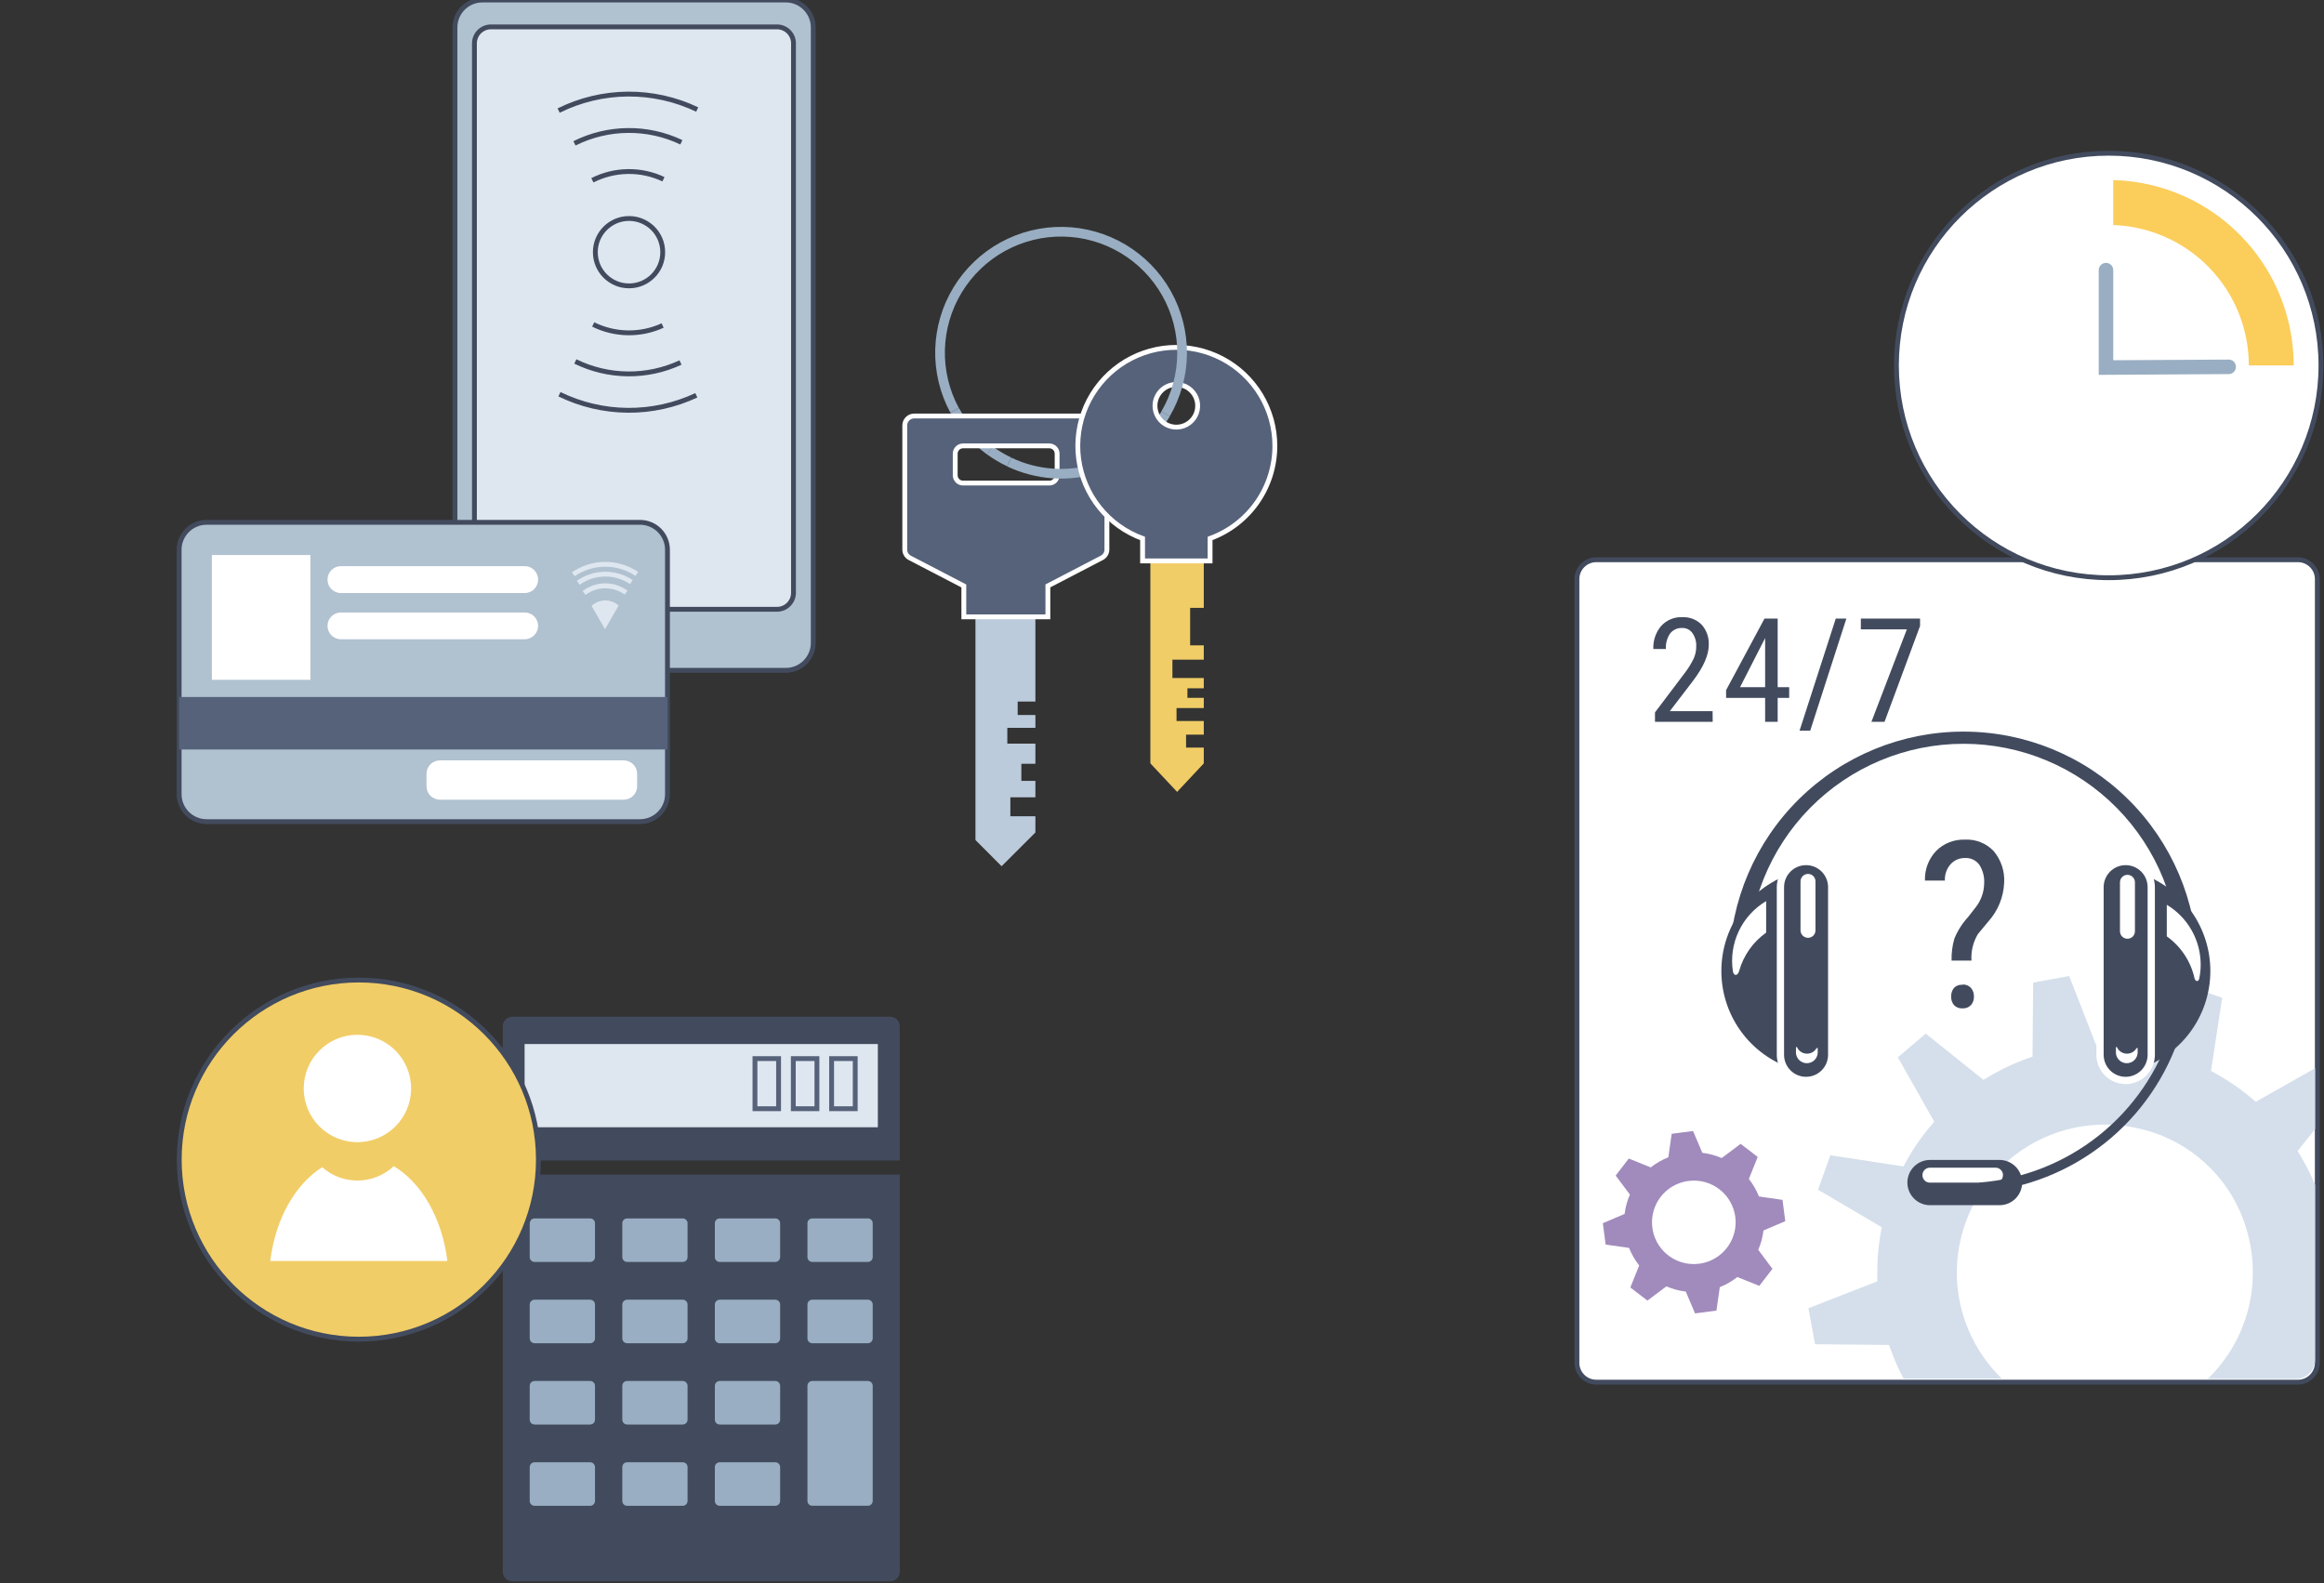
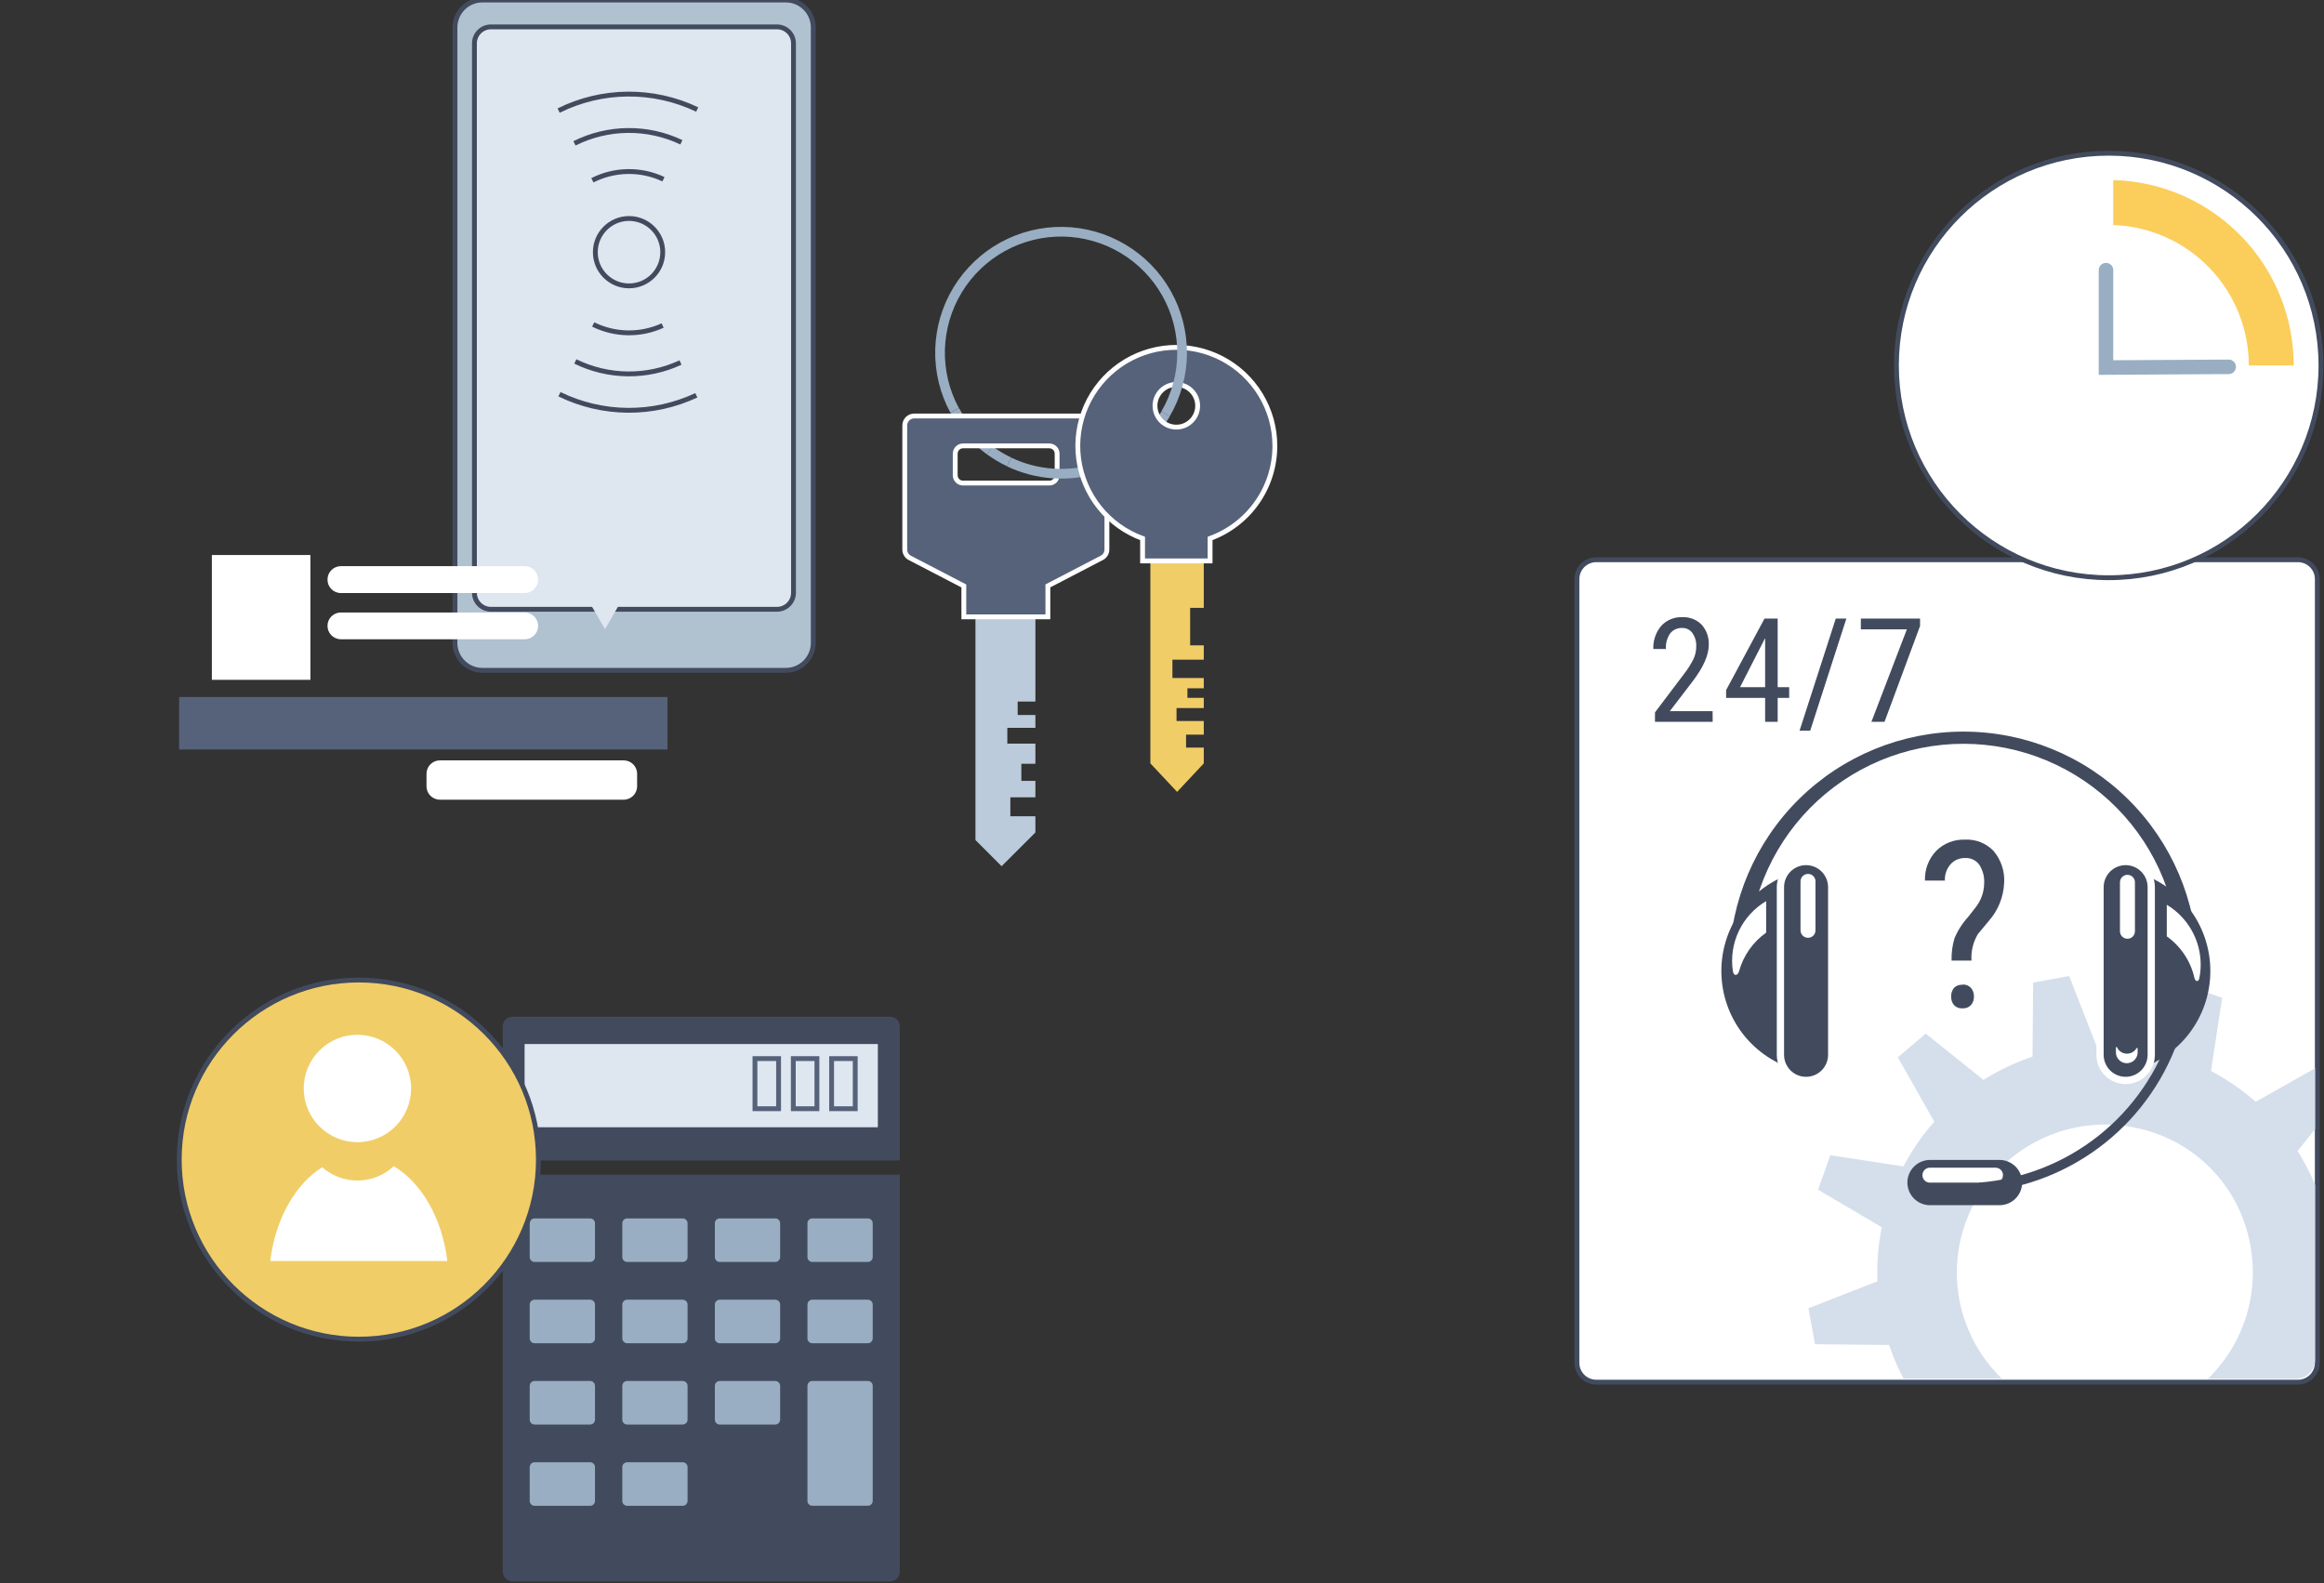
<svg xmlns="http://www.w3.org/2000/svg" width="480" height="327" viewBox="0 0 480 327" fill="none">
  <rect x="0" y="0" width="480" height="327" fill="#333333" stroke="none" />
  <g clip-path="url(#clip0_1787_31472)">
    <path d="M474.62 115.62H329.7C327.491 115.62 325.7 117.411 325.7 119.62V281.49C325.7 283.699 327.491 285.49 329.7 285.49H474.62C476.829 285.49 478.62 283.699 478.62 281.49V119.62C478.62 117.411 476.829 115.62 474.62 115.62Z" fill="white" stroke="#424B5E" stroke-miterlimit="10" />
-     <path d="M363.3 247.14C362.784 245.838 362.079 244.618 361.21 243.52L363.04 238.97L359.51 236.27L355.6 239.2C354.326 238.649 352.978 238.285 351.6 238.12L349.68 233.61L345.27 234.19L344.58 239.04C343.274 239.556 342.052 240.261 340.95 241.13L336.41 239.3L333.7 242.82L336.64 246.74C336.085 248.014 335.718 249.361 335.55 250.74L331.05 252.66L331.63 257.07L336.47 257.76C336.986 259.066 337.69 260.288 338.56 261.39L336.73 265.93L340.26 268.64L344.18 265.7C345.452 266.256 346.8 266.62 348.18 266.78L350.1 271.29L354.51 270.71L355.21 265.87C356.511 265.352 357.73 264.648 358.83 263.78L363.37 265.6L366.08 262.08L363.15 258.16C363.701 256.886 364.065 255.539 364.23 254.16L368.73 252.24L368.16 247.84L363.3 247.14ZM358.41 251.35C358.681 253.431 358.184 255.539 357.014 257.28C355.843 259.021 354.079 260.276 352.05 260.81C351.701 260.899 351.347 260.969 350.99 261.02C348.81 261.318 346.599 260.771 344.809 259.491C343.019 258.212 341.787 256.296 341.364 254.137C340.941 251.978 341.359 249.739 342.533 247.879C343.708 246.018 345.549 244.677 347.68 244.13C348.031 244.039 348.389 243.972 348.75 243.93C351.014 243.635 353.304 244.25 355.115 245.642C356.926 247.033 358.111 249.086 358.41 251.35Z" fill="#A08BBC" />
    <path d="M404.16 262.88C404.162 258.221 405.227 253.624 407.275 249.439C409.322 245.254 412.298 241.592 415.976 238.731C419.653 235.87 423.935 233.887 428.495 232.932C433.056 231.977 437.774 232.076 442.29 233.22C447.685 234.529 452.611 237.31 456.52 241.252C460.429 245.194 463.167 250.144 464.43 255.55C465.698 260.744 465.586 266.179 464.103 271.315C462.621 276.452 459.82 281.111 455.98 284.83H474.16C475.221 284.83 476.238 284.409 476.988 283.659C477.738 282.909 478.16 281.891 478.16 280.83V244.74C477.248 242.546 476.171 240.423 474.94 238.39L474.55 237.75L478.16 233.23V220.65L465.9 227.58L465.33 227.09C462.858 224.982 460.178 223.133 457.33 221.57L456.66 221.21L458.97 206.11L451.85 203.58L444.1 216.74L443.35 216.6C440.159 216.003 436.915 215.744 433.67 215.83H432.92L427.37 201.6L419.93 202.96L419.8 218.25L419.09 218.5C416.029 219.576 413.09 220.97 410.32 222.66L409.67 223.05L397.74 213.5L391.98 218.4L399.51 231.7L398.95 232.35C396.87 234.77 395.053 237.405 393.53 240.21L393.14 240.93L378.04 238.62L375.5 245.74L388.66 253.49L388.52 254.24C387.928 257.431 387.67 260.675 387.75 263.92V264.67L373.51 270.22L374.88 277.66L390.16 277.8L390.41 278.51C391.178 280.664 392.101 282.759 393.17 284.78H413.49C410.544 281.943 408.201 278.541 406.598 274.779C404.995 271.016 404.166 266.97 404.16 262.88Z" fill="#D4DFEB" />
    <path d="M453.891 198.78C453.708 186.076 448.533 173.954 439.485 165.035C430.436 156.115 418.241 151.116 405.536 151.116C392.83 151.116 380.635 156.115 371.587 165.035C362.538 173.954 357.363 186.076 357.181 198.78C357.181 199.295 357.385 199.788 357.749 200.152C358.113 200.516 358.606 200.72 359.121 200.72C359.635 200.72 360.129 200.516 360.492 200.152C360.856 199.788 361.061 199.295 361.061 198.78C360.972 192.884 362.057 187.028 364.253 181.555C366.448 176.081 369.71 171.099 373.849 166.898C377.987 162.697 382.92 159.36 388.36 157.083C393.8 154.806 399.638 153.633 405.536 153.633C411.433 153.633 417.271 154.806 422.711 157.083C428.151 159.36 433.084 162.697 437.223 166.898C441.361 171.099 444.623 176.081 446.819 181.555C449.014 187.028 450.099 192.884 450.011 198.78C450.01 200.548 449.903 202.315 449.691 204.07H453.591C453.787 202.314 453.887 200.548 453.891 198.78Z" fill="#424B5E" />
    <path d="M440.55 179.99L439.46 179.71V221.41L440.55 221.13C445.12 219.964 449.171 217.308 452.064 213.583C454.957 209.859 456.527 205.276 456.527 200.56C456.527 195.844 454.957 191.262 452.064 187.537C449.171 183.812 445.12 181.157 440.55 179.99Z" fill="#424B5E" />
    <path d="M355.53 200.56C355.526 205.281 357.098 209.868 359.996 213.594C362.895 217.32 366.954 219.972 371.53 221.13L372.63 221.41V179.71L371.53 179.99C366.956 181.151 362.898 183.804 360.001 187.53C357.103 191.255 355.53 195.84 355.53 200.56Z" fill="#424B5E" />
    <path d="M447.53 193.41V186.89C449.666 188.172 451.433 189.985 452.66 192.153C453.887 194.321 454.531 196.769 454.53 199.26C454.531 200.211 454.434 201.159 454.24 202.09C454.08 202.89 453.41 202.78 453.24 202C452.459 198.531 450.426 195.473 447.53 193.41Z" fill="white" />
    <path d="M439.03 177.95C437.627 177.95 436.282 178.507 435.29 179.5C434.298 180.492 433.74 181.837 433.74 183.24V217.88C433.74 219.283 434.298 220.629 435.29 221.621C436.282 222.613 437.627 223.17 439.03 223.17C440.433 223.17 441.779 222.613 442.771 221.621C443.763 220.629 444.32 219.283 444.32 217.88V183.24C444.32 181.837 443.763 180.492 442.771 179.5C441.779 178.507 440.433 177.95 439.03 177.95Z" fill="#424B5E" stroke="white" stroke-width="1.5" stroke-miterlimit="10" stroke-linecap="round" />
    <path d="M417.66 244.26C417.66 245.5 417.168 246.689 416.293 247.566C415.417 248.443 414.23 248.937 412.99 248.94H398.62C397.381 248.937 396.193 248.443 395.317 247.566C394.442 246.689 393.95 245.5 393.95 244.26C393.953 243.023 394.446 241.836 395.321 240.961C396.196 240.086 397.382 239.593 398.62 239.59H412.99C414.228 239.593 415.414 240.086 416.289 240.961C417.165 241.836 417.658 243.023 417.66 244.26Z" fill="#424B5E" />
    <path d="M373.031 177.95C374.434 177.95 375.779 178.507 376.771 179.5C377.763 180.492 378.321 181.837 378.321 183.24V217.88C378.321 219.283 377.763 220.629 376.771 221.621C375.779 222.613 374.434 223.17 373.031 223.17C372.335 223.171 371.646 223.036 371.003 222.771C370.36 222.505 369.776 222.116 369.283 221.625C368.791 221.133 368.401 220.549 368.134 219.907C367.868 219.264 367.73 218.576 367.73 217.88V183.24C367.73 182.545 367.868 181.856 368.134 181.213C368.401 180.571 368.791 179.987 369.283 179.496C369.776 179.005 370.36 178.615 371.003 178.35C371.646 178.085 372.335 177.949 373.031 177.95Z" fill="#424B5E" stroke="white" stroke-width="1.5" stroke-miterlimit="10" stroke-linecap="round" />
-     <path d="M373.16 217.64C372.735 217.63 372.322 217.5 371.968 217.264C371.614 217.029 371.334 216.698 371.16 216.31C371.04 216.03 370.94 216.46 370.94 216.46V217.51C370.978 218.08 371.231 218.613 371.648 219.003C372.065 219.393 372.615 219.61 373.185 219.61C373.756 219.61 374.306 219.393 374.723 219.003C375.139 218.613 375.392 218.08 375.43 217.51V216.46C375.43 216.46 375.27 216.39 375.12 216.61C374.912 216.939 374.622 217.206 374.278 217.387C373.934 217.567 373.549 217.655 373.16 217.64Z" fill="white" />
    <path d="M439.24 217.64C438.816 217.63 438.402 217.5 438.048 217.264C437.694 217.029 437.414 216.698 437.24 216.31C437.12 216.03 437.021 216.46 437.021 216.46V217.51C437.059 218.08 437.312 218.613 437.728 219.003C438.145 219.393 438.695 219.61 439.266 219.61C439.836 219.61 440.386 219.393 440.803 219.003C441.219 218.613 441.472 218.08 441.51 217.51V216.46C441.51 216.46 441.351 216.39 441.211 216.61C441 216.938 440.707 217.205 440.362 217.385C440.016 217.566 439.63 217.654 439.24 217.64Z" fill="white" />
    <path d="M373.43 180.51C373.838 180.51 374.23 180.673 374.519 180.961C374.808 181.25 374.97 181.642 374.97 182.05V192.16C374.971 192.363 374.932 192.564 374.856 192.752C374.779 192.94 374.666 193.111 374.522 193.255C374.379 193.399 374.209 193.514 374.022 193.592C373.834 193.67 373.633 193.71 373.43 193.71C373.019 193.71 372.625 193.547 372.334 193.256C372.043 192.966 371.88 192.571 371.88 192.16V182.05C371.883 181.641 372.047 181.249 372.337 180.96C372.628 180.672 373.021 180.51 373.43 180.51Z" fill="white" />
    <path d="M439.4 180.7C439.603 180.699 439.805 180.738 439.993 180.814C440.181 180.891 440.352 181.004 440.496 181.147C440.64 181.291 440.754 181.461 440.832 181.648C440.91 181.836 440.95 182.037 440.95 182.24V192.35C440.952 192.554 440.913 192.756 440.835 192.945C440.758 193.134 440.644 193.305 440.499 193.449C440.355 193.593 440.184 193.707 439.995 193.785C439.806 193.862 439.604 193.902 439.4 193.9C439.197 193.9 438.996 193.86 438.809 193.782C438.621 193.704 438.451 193.59 438.308 193.446C438.165 193.302 438.052 193.13 437.975 192.942C437.898 192.754 437.859 192.553 437.86 192.35V182.24C437.86 181.832 438.023 181.44 438.311 181.151C438.6 180.863 438.992 180.7 439.4 180.7Z" fill="white" />
    <path d="M413.691 242.73C413.692 242.933 413.653 243.135 413.576 243.323C413.499 243.511 413.386 243.682 413.243 243.826C413.1 243.97 412.93 244.084 412.742 244.162C412.555 244.24 412.354 244.28 412.151 244.28H398.6C398.397 244.28 398.196 244.24 398.009 244.162C397.821 244.084 397.651 243.97 397.508 243.826C397.365 243.682 397.252 243.511 397.175 243.323C397.098 243.135 397.059 242.933 397.061 242.73C397.061 242.322 397.223 241.93 397.512 241.641C397.8 241.352 398.192 241.19 398.6 241.19H412.161C412.569 241.19 412.961 241.352 413.25 241.641C413.538 241.93 413.701 242.322 413.701 242.73H413.691Z" fill="white" />
    <path d="M449.451 212.96C446.687 221.778 441.347 229.567 434.119 235.324C426.89 241.08 418.103 244.541 408.891 245.26" stroke="#424B5E" stroke-width="2" stroke-miterlimit="10" />
    <path d="M364.78 192.64V186.13C362.325 187.584 360.359 189.737 359.135 192.315C357.911 194.893 357.485 197.778 357.91 200.6C358.07 201.66 358.91 201.6 359.19 200.6C360.081 197.382 362.056 194.57 364.78 192.64Z" fill="white" />
    <path d="M353.74 149.1H341.82V147.15L347.9 139.1C348.64 138.148 349.28 137.123 349.81 136.04C350.168 135.245 350.349 134.382 350.34 133.51C350.387 132.531 350.11 131.564 349.55 130.76C349.316 130.427 349.004 130.158 348.642 129.974C348.279 129.791 347.876 129.7 347.47 129.71C346.993 129.683 346.516 129.771 346.079 129.966C345.643 130.16 345.259 130.457 344.96 130.83C344.311 131.777 344.001 132.915 344.08 134.06H341.48C341.4 132.327 341.975 130.629 343.09 129.3C343.642 128.694 344.32 128.216 345.077 127.902C345.834 127.587 346.651 127.443 347.47 127.48C348.209 127.444 348.947 127.565 349.636 127.833C350.326 128.102 350.951 128.513 351.47 129.04C352.479 130.18 353.003 131.669 352.93 133.19C352.93 135.303 351.833 137.8 349.64 140.68L344.89 146.89H353.72L353.74 149.1Z" fill="#424B5E" />
    <path d="M367.16 141.94H369.54V144.15H367.16V149.1H364.57V144.15H356.51V142.55L364.44 127.77H367.16V141.94ZM359.39 141.94H364.57V131.8L359.39 141.94Z" fill="#424B5E" />
    <path d="M373.88 150.93H371.68L379.16 127.77H381.35L373.88 150.93Z" fill="#424B5E" />
    <path d="M396.57 129.3L389.23 149.1H386.52L393.84 130H384.34V127.77H396.57V129.3Z" fill="#424B5E" />
    <path d="M403.08 198.41C403.036 196.865 403.235 195.323 403.67 193.84C404.353 192.194 405.321 190.68 406.53 189.37L408.17 187.26C409.209 185.881 409.783 184.207 409.81 182.48C409.895 181.12 409.545 179.768 408.81 178.62C408.477 178.163 408.036 177.797 407.526 177.555C407.016 177.312 406.454 177.2 405.89 177.23C405.328 177.211 404.77 177.314 404.252 177.531C403.734 177.749 403.269 178.076 402.89 178.49C402.065 179.425 401.638 180.645 401.7 181.89H397.58C397.539 180.759 397.724 179.631 398.126 178.573C398.528 177.515 399.138 176.548 399.92 175.73C400.698 174.961 401.626 174.361 402.646 173.965C403.666 173.57 404.757 173.388 405.85 173.43C406.951 173.372 408.052 173.554 409.075 173.963C410.099 174.372 411.022 174.999 411.78 175.8C413.308 177.621 414.081 179.957 413.94 182.33C413.818 185.295 412.665 188.124 410.68 190.33L408.52 192.93C407.53 194.579 407.066 196.491 407.19 198.41H403.08ZM405.33 203.36C405.659 203.338 405.989 203.39 406.296 203.513C406.602 203.636 406.877 203.827 407.1 204.07C407.506 204.569 407.72 205.197 407.7 205.84C407.725 206.478 407.511 207.102 407.1 207.59C406.874 207.829 406.598 208.015 406.292 208.134C405.986 208.253 405.658 208.303 405.33 208.28C405.002 208.305 404.673 208.257 404.366 208.137C404.06 208.018 403.784 207.831 403.56 207.59C403.167 207.094 402.965 206.473 402.99 205.84C402.969 205.202 403.171 204.576 403.56 204.07C403.786 203.834 404.063 203.652 404.369 203.537C404.676 203.423 405.004 203.379 405.33 203.41V203.36Z" fill="#424B5E" />
    <path d="M162.3 0H99.64C96.508 0 93.97 2.538 93.97 5.67V132.79C93.97 135.921 96.508 138.46 99.64 138.46H162.3C165.431 138.46 167.97 135.921 167.97 132.79V5.67C167.97 2.538 165.431 0 162.3 0Z" fill="#B0C1D0" stroke="#424B5E" stroke-miterlimit="10" />
    <path d="M160.479 5.55H101.399C99.516 5.55 97.989 7.077 97.989 8.96V122.44C97.989 124.323 99.516 125.85 101.399 125.85H160.479C162.363 125.85 163.889 124.323 163.889 122.44V8.96C163.889 7.077 162.363 5.55 160.479 5.55Z" fill="#DEE6F0" stroke="#424B5E" stroke-miterlimit="10" />
    <path d="M129.92 59.05C133.764 59.05 136.88 55.934 136.88 52.09C136.88 48.246 133.764 45.13 129.92 45.13C126.076 45.13 122.96 48.246 122.96 52.09C122.96 55.934 126.076 59.05 129.92 59.05Z" stroke="#424B5E" stroke-miterlimit="10" />
    <path d="M136.859 67.24C134.603 68.271 132.145 68.786 129.665 68.748C127.184 68.71 124.743 68.12 122.52 67.02" stroke="#424B5E" stroke-miterlimit="10" />
    <path d="M122.35 37.24C124.618 36.088 127.12 35.47 129.664 35.432C132.208 35.393 134.727 35.937 137.03 37.02" stroke="#424B5E" stroke-miterlimit="10" />
    <path d="M140.55 74.88C137.142 76.465 133.423 77.268 129.665 77.23C125.907 77.191 122.205 76.314 118.83 74.66" stroke="#424B5E" stroke-miterlimit="10" />
    <path d="M118.65 29.61C122.072 27.899 125.839 26.99 129.665 26.951C133.491 26.913 137.275 27.747 140.73 29.39" stroke="#424B5E" stroke-miterlimit="10" />
    <path d="M143.82 81.65C139.391 83.728 134.552 84.787 129.66 84.749C124.768 84.71 119.946 83.577 115.55 81.43" stroke="#424B5E" stroke-miterlimit="10" />
    <path d="M115.38 22.84C119.821 20.635 124.706 19.47 129.665 19.432C134.623 19.393 139.525 20.484 144 22.62" stroke="#424B5E" stroke-miterlimit="10" />
-     <path d="M132.19 107.89H42.67C39.539 107.89 37 110.429 37 113.56V164.04C37 167.171 39.539 169.71 42.67 169.71H132.19C135.322 169.71 137.86 167.171 137.86 164.04V113.56C137.86 110.429 135.322 107.89 132.19 107.89Z" fill="#B0C1D0" stroke="#424B5E" stroke-miterlimit="10" />
    <path d="M128.82 157.06H90.86C89.33 157.06 88.09 158.3 88.09 159.83V162.41C88.09 163.94 89.33 165.18 90.86 165.18H128.82C130.35 165.18 131.59 163.94 131.59 162.41V159.83C131.59 158.3 130.35 157.06 128.82 157.06Z" fill="white" />
    <path d="M108.37 116.94H70.41C68.88 116.94 67.64 118.18 67.64 119.71V119.73C67.64 121.26 68.88 122.5 70.41 122.5H108.37C109.899 122.5 111.14 121.26 111.14 119.73V119.71C111.14 118.18 109.899 116.94 108.37 116.94Z" fill="white" />
    <path d="M108.37 126.51H70.41C68.88 126.51 67.64 127.748 67.64 129.275C67.64 130.802 68.88 132.04 70.41 132.04H108.37C109.899 132.04 111.14 130.802 111.14 129.275C111.14 127.748 109.899 126.51 108.37 126.51Z" fill="white" />
    <path d="M137.86 143.97H37V154.81H137.86V143.97Z" fill="#56627A" />
    <path d="M64.11 114.64H43.76V140.42H64.11V114.64Z" fill="white" />
    <path d="M120.94 122.881L120.33 122.08C121.661 121.062 123.287 120.504 124.963 120.491C126.639 120.479 128.274 121.012 129.62 122.01L129.02 122.81C127.841 121.961 126.422 121.51 124.969 121.522C123.516 121.535 122.104 122.011 120.94 122.881Z" fill="#DEE6F0" />
    <path d="M119.72 120.79L119.13 119.98C120.811 118.779 122.819 118.12 124.885 118.091C126.951 118.063 128.976 118.666 130.69 119.82L130.13 120.65C128.587 119.61 126.763 119.066 124.903 119.091C123.042 119.116 121.234 119.709 119.72 120.79Z" fill="#DEE6F0" />
    <path d="M118.69 119.03L118.12 118.21C120.132 116.822 122.515 116.073 124.959 116.06C127.403 116.048 129.795 116.773 131.82 118.14L131.26 118.97C129.402 117.715 127.208 117.05 124.966 117.06C122.724 117.071 120.536 117.758 118.69 119.03Z" fill="#DEE6F0" />
    <path d="M127.78 125.07C127.006 124.38 126.001 124.005 124.964 124.019C123.927 124.034 122.933 124.438 122.18 125.15L124.96 129.97L127.78 125.07Z" fill="#DEE6F0" />
    <path d="M435.53 119.33C459.743 119.33 479.37 99.702 479.37 75.49C479.37 51.278 459.743 31.65 435.53 31.65C411.318 31.65 391.69 51.278 391.69 75.49C391.69 99.702 411.318 119.33 435.53 119.33Z" fill="white" stroke="#424B5E" stroke-miterlimit="10" />
    <path d="M434.971 55.8V75.92L460.311 75.77" stroke="#99AEC2" stroke-width="3" stroke-miterlimit="10" stroke-linecap="round" />
    <path d="M451.161 40.55C446.537 38.462 441.542 37.323 436.471 37.2V46.48C443.987 46.739 451.109 49.909 456.333 55.32C461.557 60.73 464.475 67.959 464.471 75.48H473.741C473.737 68.102 471.604 60.883 467.599 54.687C463.594 48.491 457.886 43.583 451.161 40.55Z" fill="#FBCD5A" />
    <path d="M105.84 210.01H183.84C184.37 210.01 184.879 210.221 185.254 210.596C185.629 210.971 185.84 211.48 185.84 212.01V239.7H103.84V212.01C103.84 211.48 104.05 210.971 104.426 210.596C104.801 210.221 105.309 210.01 105.84 210.01Z" fill="#424B5E" />
    <path d="M181.31 215.65H108.35V232.84H181.31V215.65Z" fill="#DEE6F0" />
    <path d="M103.84 242.63H185.84V324.63C185.84 325.161 185.629 325.669 185.254 326.044C184.879 326.42 184.37 326.63 183.84 326.63H105.84C105.309 326.63 104.801 326.42 104.426 326.044C104.05 325.669 103.84 325.161 103.84 324.63V242.63Z" fill="#424B5E" />
    <path d="M176.64 218.66H171.76V229.01H176.64V218.66Z" stroke="#56627A" stroke-miterlimit="10" />
    <path d="M168.73 218.66H163.85V229.01H168.73V218.66Z" stroke="#56627A" stroke-miterlimit="10" />
    <path d="M160.81 218.66H155.93V229.01H160.81V218.66Z" stroke="#56627A" stroke-miterlimit="10" />
    <path d="M121.89 251.67H110.41C109.858 251.67 109.41 252.118 109.41 252.67V259.66C109.41 260.212 109.858 260.66 110.41 260.66H121.89C122.442 260.66 122.89 260.212 122.89 259.66V252.67C122.89 252.118 122.442 251.67 121.89 251.67Z" fill="#99AEC2" />
    <path d="M141.01 251.67H129.53C128.978 251.67 128.53 252.118 128.53 252.67V259.66C128.53 260.212 128.978 260.66 129.53 260.66H141.01C141.563 260.66 142.01 260.212 142.01 259.66V252.67C142.01 252.118 141.563 251.67 141.01 251.67Z" fill="#99AEC2" />
    <path d="M160.13 251.67H148.65C148.098 251.67 147.65 252.118 147.65 252.67V259.66C147.65 260.212 148.098 260.66 148.65 260.66H160.13C160.683 260.66 161.13 260.212 161.13 259.66V252.67C161.13 252.118 160.683 251.67 160.13 251.67Z" fill="#99AEC2" />
    <path d="M179.25 251.67H167.771C167.218 251.67 166.771 252.118 166.771 252.67V259.66C166.771 260.212 167.218 260.66 167.771 260.66H179.25C179.803 260.66 180.25 260.212 180.25 259.66V252.67C180.25 252.118 179.803 251.67 179.25 251.67Z" fill="#99AEC2" />
    <path d="M121.89 268.46H110.41C109.858 268.46 109.41 268.908 109.41 269.46V276.45C109.41 277.002 109.858 277.45 110.41 277.45H121.89C122.442 277.45 122.89 277.002 122.89 276.45V269.46C122.89 268.908 122.442 268.46 121.89 268.46Z" fill="#99AEC2" />
    <path d="M141.01 268.46H129.53C128.978 268.46 128.53 268.908 128.53 269.46V276.45C128.53 277.002 128.978 277.45 129.53 277.45H141.01C141.563 277.45 142.01 277.002 142.01 276.45V269.46C142.01 268.908 141.563 268.46 141.01 268.46Z" fill="#99AEC2" />
    <path d="M160.13 268.46H148.65C148.098 268.46 147.65 268.908 147.65 269.46V276.45C147.65 277.002 148.098 277.45 148.65 277.45H160.13C160.683 277.45 161.13 277.002 161.13 276.45V269.46C161.13 268.908 160.683 268.46 160.13 268.46Z" fill="#99AEC2" />
    <path d="M179.25 268.46H167.771C167.218 268.46 166.771 268.908 166.771 269.46V276.45C166.771 277.002 167.218 277.45 167.771 277.45H179.25C179.803 277.45 180.25 277.002 180.25 276.45V269.46C180.25 268.908 179.803 268.46 179.25 268.46Z" fill="#99AEC2" />
    <path d="M121.89 285.25H110.41C109.858 285.25 109.41 285.698 109.41 286.25V293.24C109.41 293.793 109.858 294.24 110.41 294.24H121.89C122.442 294.24 122.89 293.793 122.89 293.24V286.25C122.89 285.698 122.442 285.25 121.89 285.25Z" fill="#99AEC2" />
    <path d="M141.009 285.25H129.529C128.977 285.25 128.529 285.698 128.529 286.25V293.24C128.529 293.793 128.977 294.24 129.529 294.24H141.009C141.562 294.24 142.009 293.793 142.009 293.24V286.25C142.009 285.698 141.562 285.25 141.009 285.25Z" fill="#99AEC2" />
    <path d="M160.129 285.25H148.649C148.097 285.25 147.649 285.698 147.649 286.25V293.24C147.649 293.793 148.097 294.24 148.649 294.24H160.129C160.682 294.24 161.129 293.793 161.129 293.24V286.25C161.129 285.698 160.682 285.25 160.129 285.25Z" fill="#99AEC2" />
    <path d="M121.89 302.04H110.41C109.858 302.04 109.41 302.488 109.41 303.04V310.03C109.41 310.583 109.858 311.03 110.41 311.03H121.89C122.442 311.03 122.89 310.583 122.89 310.03V303.04C122.89 302.488 122.442 302.04 121.89 302.04Z" fill="#99AEC2" />
    <path d="M141.009 302.04H129.529C128.977 302.04 128.529 302.488 128.529 303.04V310.03C128.529 310.583 128.977 311.03 129.529 311.03H141.009C141.562 311.03 142.009 310.583 142.009 310.03V303.04C142.009 302.488 141.562 302.04 141.009 302.04Z" fill="#99AEC2" />
-     <path d="M160.129 302.04H148.649C148.097 302.04 147.649 302.488 147.649 303.04V310.03C147.649 310.583 148.097 311.03 148.649 311.03H160.129C160.682 311.03 161.129 310.583 161.129 310.03V303.04C161.129 302.488 160.682 302.04 160.129 302.04Z" fill="#99AEC2" />
    <path d="M179.25 285.25H167.77C167.504 285.25 167.25 285.355 167.062 285.543C166.875 285.731 166.77 285.985 166.77 286.25V310.02C166.77 310.285 166.875 310.54 167.062 310.727C167.25 310.915 167.504 311.02 167.77 311.02H179.25C179.515 311.02 179.769 310.915 179.957 310.727C180.144 310.54 180.25 310.285 180.25 310.02V286.25C180.25 285.985 180.144 285.731 179.957 285.543C179.769 285.355 179.515 285.25 179.25 285.25Z" fill="#99AEC2" />
    <path d="M74.109 276.61C94.594 276.61 111.2 260.004 111.2 239.52C111.2 219.036 94.594 202.43 74.109 202.43C53.625 202.43 37.02 219.036 37.02 239.52C37.02 260.004 53.625 276.61 74.109 276.61Z" fill="#F1CD67" stroke="#424B5E" stroke-miterlimit="10" />
    <path d="M73.82 235.92C79.944 235.92 84.909 230.955 84.909 224.83C84.909 218.705 79.944 213.74 73.82 213.74C67.695 213.74 62.73 218.705 62.73 224.83C62.73 230.955 67.695 235.92 73.82 235.92Z" fill="white" />
    <path d="M55.819 260.47H92.399C91.319 251.61 87.059 244.29 81.329 240.88C79.333 242.746 76.714 243.802 73.982 243.843C71.25 243.883 68.6 242.906 66.549 241.1C60.989 244.58 56.869 251.79 55.819 260.47Z" fill="white" />
    <path d="M208.44 95.41C207.036 94.746 205.697 93.953 204.44 93.04" stroke="#99AEC2" stroke-width="2" stroke-miterlimit="10" />
    <path d="M204.451 93.06C201.444 90.86 198.962 88.022 197.181 84.75" stroke="#99AEC2" stroke-width="2" stroke-miterlimit="10" />
    <path d="M208.681 164.69H213.851V161.29H210.951V157.76H213.851V153.6H208.051V150.33H213.851V147.68H210.191V144.91H213.851V126.85L201.471 127.42V173.51L206.871 178.92L213.851 171.95V168.6H208.681V164.69Z" fill="#BCCBDB" />
    <path d="M226.8 85.93H188.8C188.289 85.933 187.8 86.137 187.439 86.499C187.077 86.86 186.873 87.349 186.87 87.86V113.5C186.866 113.849 186.957 114.193 187.133 114.494C187.309 114.795 187.564 115.043 187.87 115.21L199.07 121.03V127.41H216.43V121.02L227.62 115.2C227.927 115.033 228.182 114.785 228.358 114.484C228.534 114.183 228.625 113.839 228.62 113.49V87.85C228.619 87.359 228.429 86.886 228.091 86.529C227.753 86.172 227.291 85.958 226.8 85.93ZM218.34 98.17C218.34 98.597 218.171 99.007 217.869 99.309C217.567 99.611 217.157 99.78 216.73 99.78H198.9C198.473 99.78 198.064 99.611 197.762 99.309C197.46 99.007 197.29 98.597 197.29 98.17V93.71C197.29 93.283 197.46 92.874 197.762 92.572C198.064 92.27 198.473 92.1 198.9 92.1H216.73C217.157 92.1 217.567 92.27 217.869 92.572C218.171 92.874 218.34 93.283 218.34 93.71V98.17Z" fill="#56627A" stroke="white" stroke-miterlimit="10" />
    <path d="M240.75 85.49C237.587 90.891 232.512 94.909 226.53 96.749C220.548 98.59 214.093 98.119 208.44 95.43" stroke="#99AEC2" stroke-width="2" stroke-miterlimit="10" />
    <path d="M242.151 140.05V136.25H248.631V133.3H245.811V125.55H248.631V114.44H237.601V157.68L243.121 163.57L248.631 157.68V154.42H244.971V151.74H248.631V148.93H243.001V146.25H248.631V144.14H245.251V142.17H248.631V140.05H242.151Z" fill="#F1CD67" />
    <path d="M263.31 92.1C263.31 88.378 262.289 84.727 260.358 81.544C258.427 78.362 255.66 75.77 252.359 74.051C249.057 72.332 245.347 71.552 241.633 71.794C237.918 72.037 234.342 73.294 231.292 75.429C228.242 77.563 225.837 80.493 224.336 83.899C222.836 87.306 222.299 91.059 222.783 94.749C223.268 98.44 224.756 101.927 227.084 104.831C229.413 107.735 232.493 109.945 235.99 111.22V115.86H249.93V111.22C253.853 109.792 257.242 107.19 259.635 103.77C262.029 100.349 263.312 96.275 263.31 92.1ZM242.96 79.41C243.833 79.41 244.685 79.669 245.411 80.153C246.136 80.638 246.701 81.326 247.035 82.132C247.368 82.938 247.456 83.825 247.286 84.681C247.115 85.536 246.695 86.322 246.079 86.938C245.462 87.555 244.676 87.975 243.821 88.145C242.965 88.316 242.079 88.228 241.273 87.894C240.467 87.561 239.778 86.995 239.294 86.27C238.809 85.545 238.55 84.692 238.55 83.82C238.55 82.651 239.015 81.529 239.842 80.702C240.669 79.874 241.791 79.41 242.96 79.41Z" fill="#56627A" stroke="white" stroke-miterlimit="10" />
    <path d="M197.16 84.75C195.085 80.91 194.051 76.594 194.161 72.231C194.272 67.867 195.523 63.609 197.79 59.879C200.057 56.149 203.261 53.077 207.083 50.97C210.906 48.863 215.214 47.793 219.578 47.867C223.942 47.941 228.211 49.156 231.96 51.392C235.708 53.628 238.806 56.807 240.945 60.611C243.084 64.416 244.19 68.715 244.152 73.08C244.115 77.445 242.935 81.723 240.73 85.49" stroke="#99AEC2" stroke-width="2" stroke-miterlimit="10" />
  </g>
  <defs>
    <clipPath id="clip0_1787_31472">
      <rect width="480" height="326.63" fill="white" />
    </clipPath>
  </defs>
</svg>